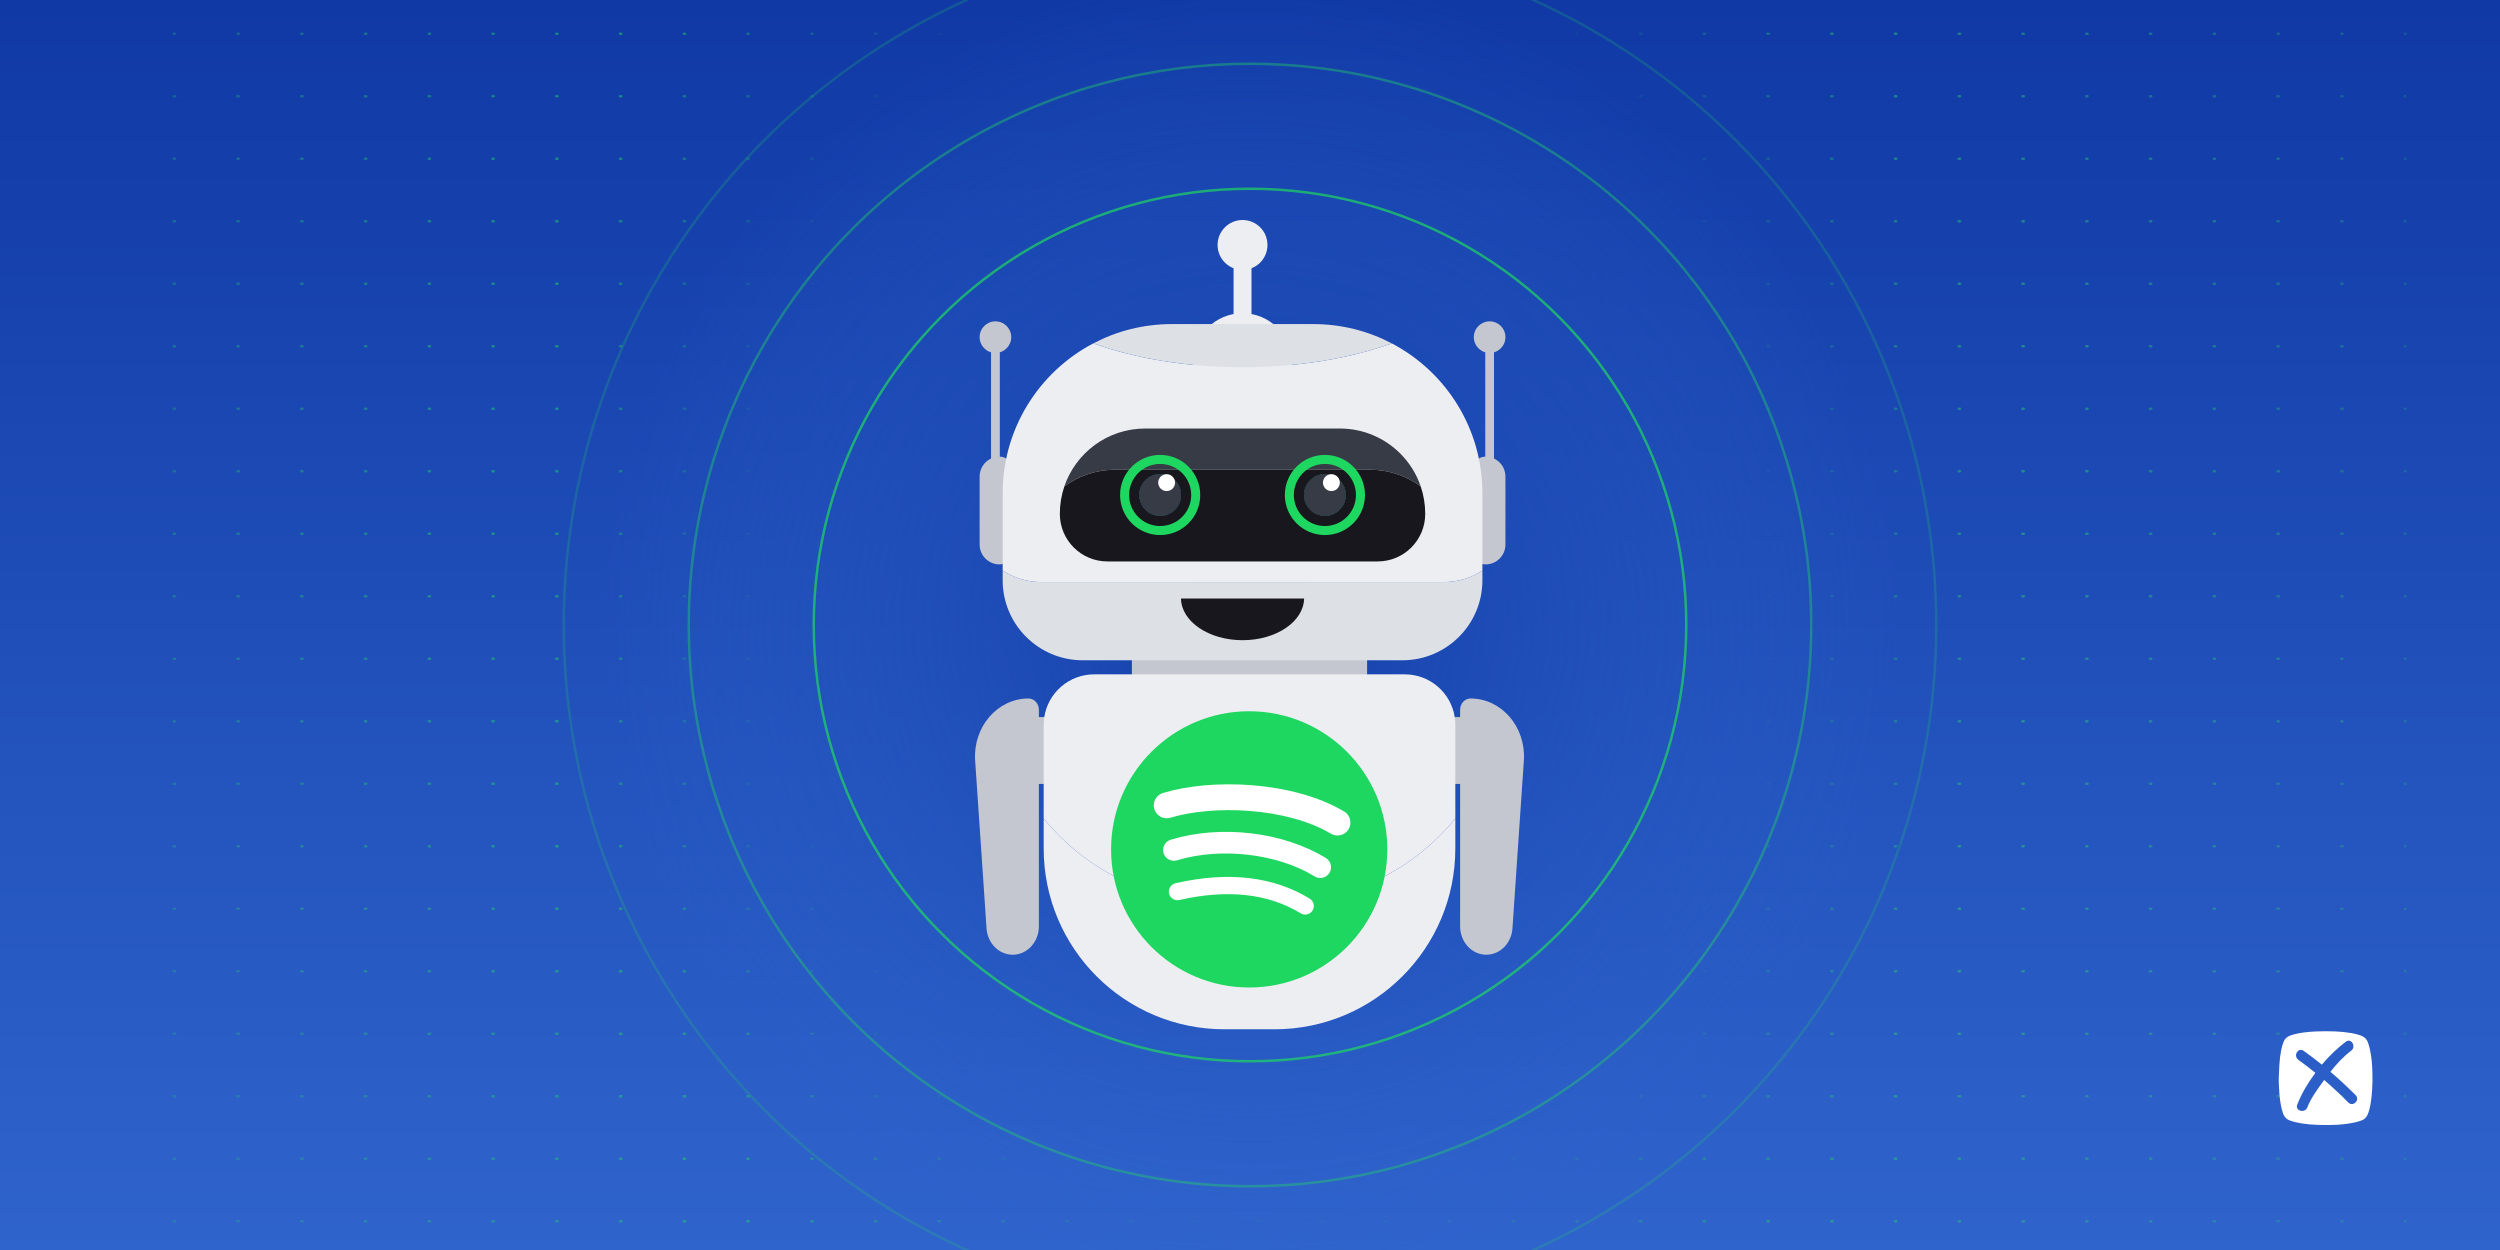
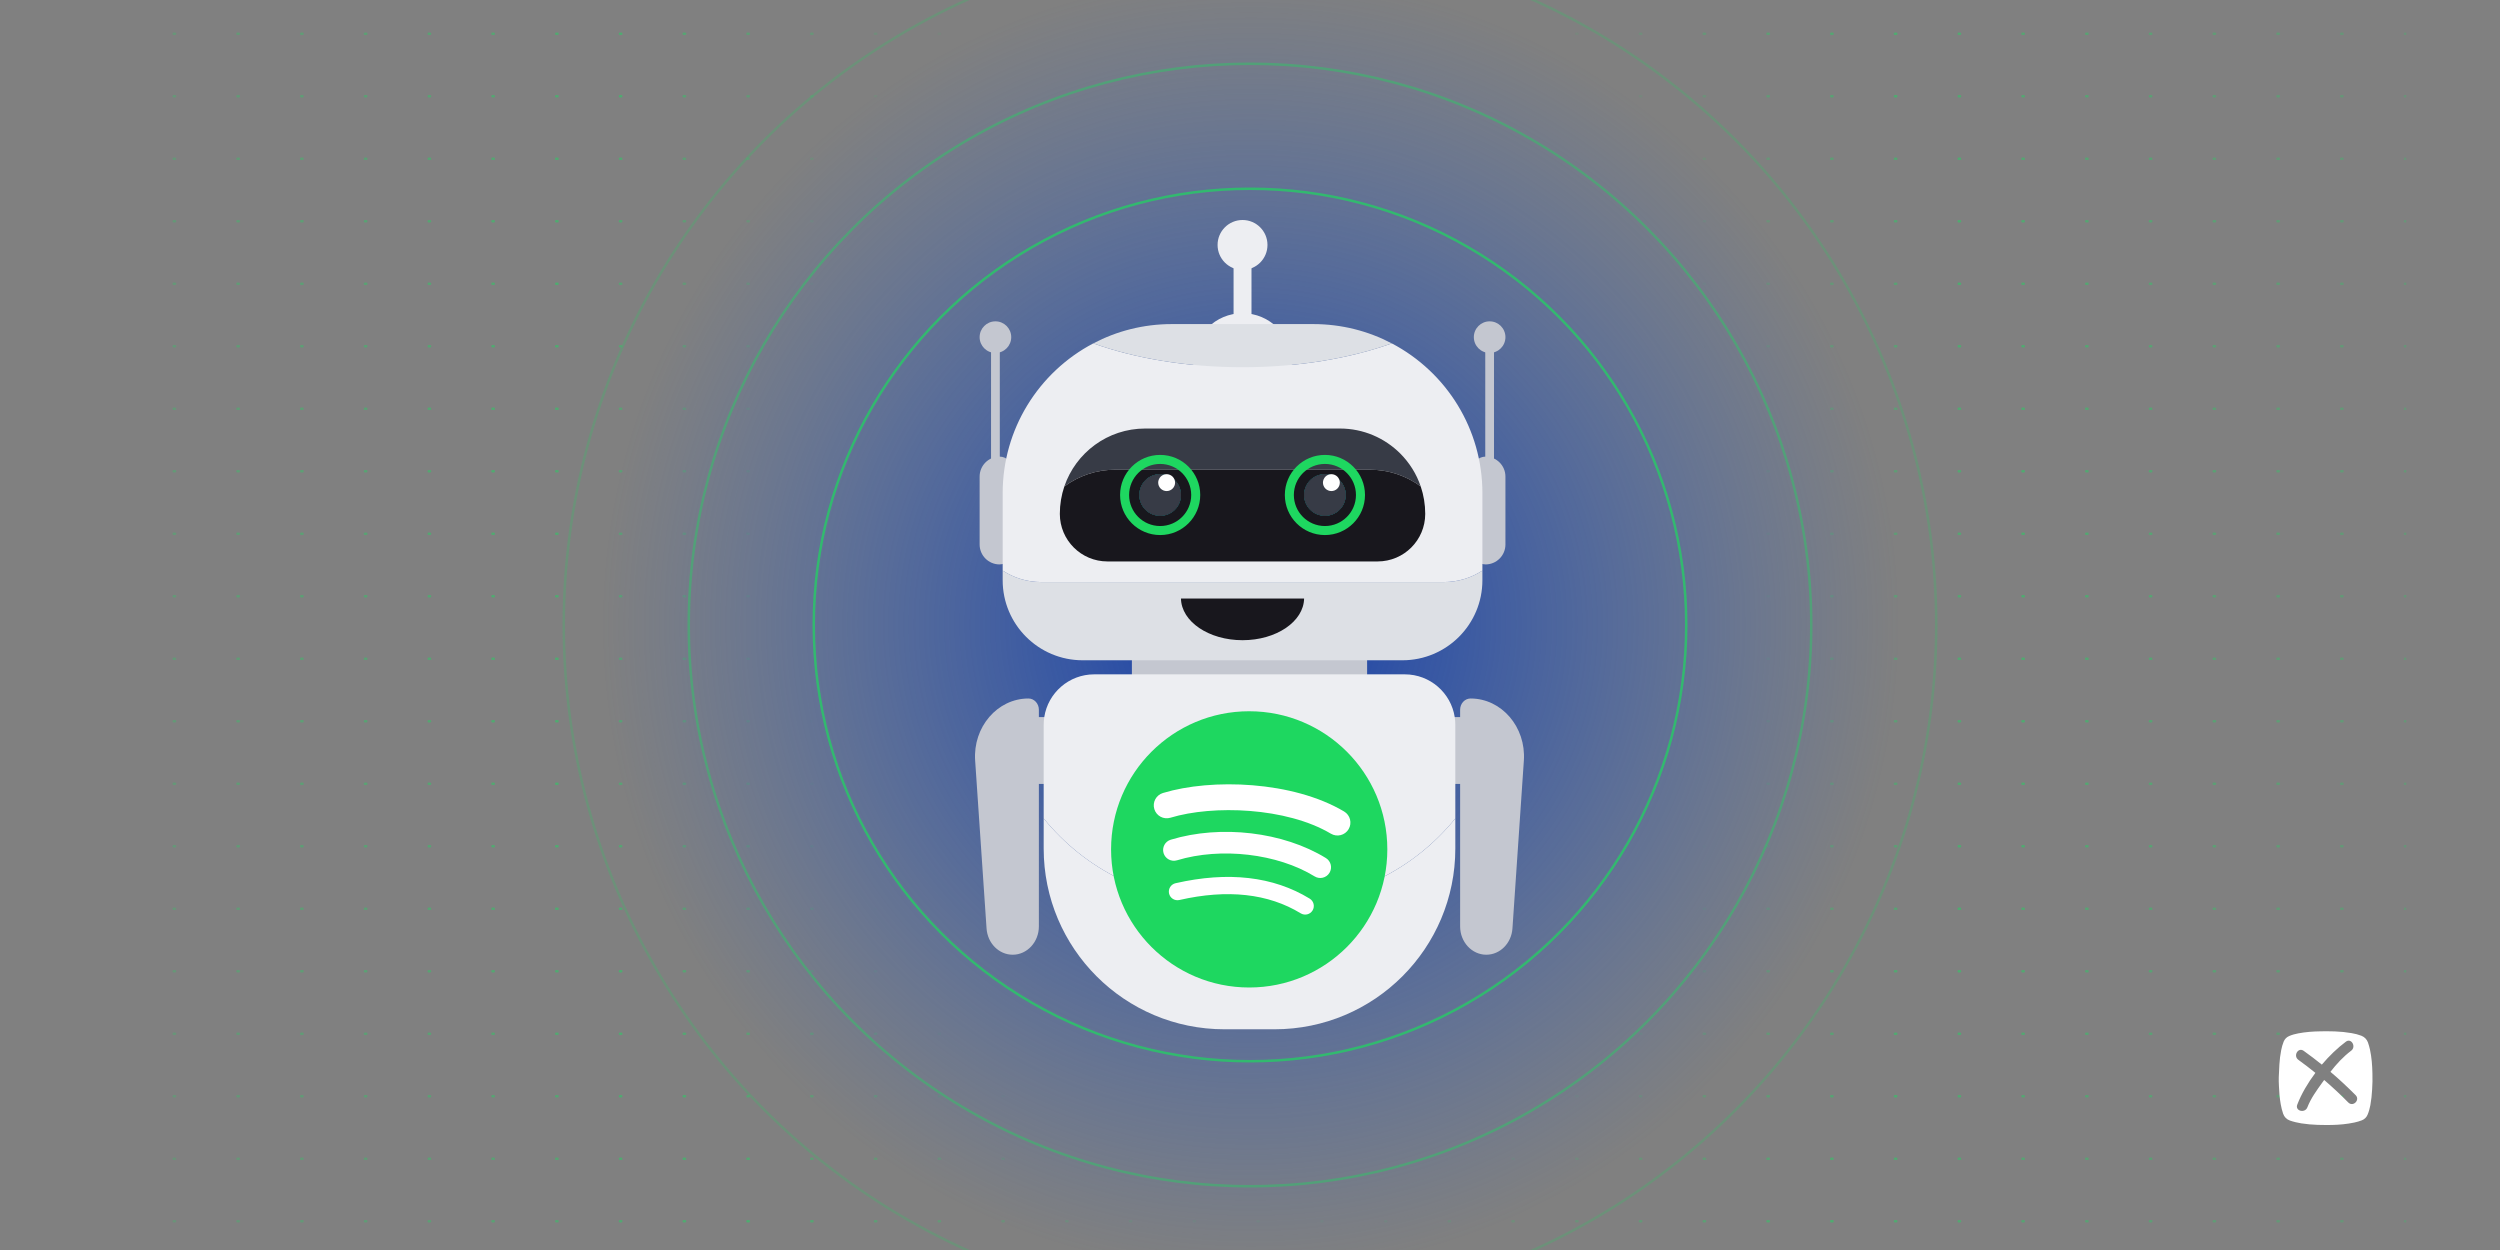
<svg xmlns="http://www.w3.org/2000/svg" width="2000" height="1000" viewBox="0 0 2000 1000" fill="none">
  <rect x="0" y="0" width="2000" height="1000" fill="#808080" stroke="none" />
  <g clip-path="url(#clip0_335_64018)">
-     <rect width="2000" height="1000" fill="url(#paint0_linear_335_64018)" />
    <mask id="mask0_335_64018" style="mask-type:alpha" maskUnits="userSpaceOnUse" x="102" y="12" width="1823" height="1000">
      <rect opacity="0.5" x="102" y="12" width="1823" height="1000" fill="url(#paint1_radial_335_64018)" />
    </mask>
    <g mask="url(#mask0_335_64018)">
      <line x1="-14" y1="27" x2="1998" y2="27" stroke="#1ED760" stroke-width="2" stroke-linecap="round" stroke-dasharray="1 50" />
      <line x1="-14" y1="77" x2="1998" y2="77" stroke="#1ED760" stroke-width="2" stroke-linecap="round" stroke-dasharray="1 50" />
      <line x1="-14" y1="127" x2="1998" y2="127" stroke="#1ED760" stroke-width="2" stroke-linecap="round" stroke-dasharray="1 50" />
      <line x1="-14" y1="177" x2="1998" y2="177" stroke="#1ED760" stroke-width="2" stroke-linecap="round" stroke-dasharray="1 50" />
      <line x1="-14" y1="227" x2="1998" y2="227" stroke="#1ED760" stroke-width="2" stroke-linecap="round" stroke-dasharray="1 50" />
      <line x1="-14" y1="277" x2="1998" y2="277" stroke="#1ED760" stroke-width="2" stroke-linecap="round" stroke-dasharray="1 50" />
      <line x1="-14" y1="327" x2="1998" y2="327" stroke="#1ED760" stroke-width="2" stroke-linecap="round" stroke-dasharray="1 50" />
      <line x1="-14" y1="377" x2="1998" y2="377" stroke="#1ED760" stroke-width="2" stroke-linecap="round" stroke-dasharray="1 50" />
      <line x1="-14" y1="427" x2="1998" y2="427" stroke="#1ED760" stroke-width="2" stroke-linecap="round" stroke-dasharray="1 50" />
      <line x1="-14" y1="477" x2="1998" y2="477" stroke="#1ED760" stroke-width="2" stroke-linecap="round" stroke-dasharray="1 50" />
      <line x1="-14" y1="527" x2="1998" y2="527" stroke="#1ED760" stroke-width="2" stroke-linecap="round" stroke-dasharray="1 50" />
      <line x1="-14" y1="577" x2="1998" y2="577" stroke="#1ED760" stroke-width="2" stroke-linecap="round" stroke-dasharray="1 50" />
      <line x1="-14" y1="627" x2="1998" y2="627" stroke="#1ED760" stroke-width="2" stroke-linecap="round" stroke-dasharray="1 50" />
      <line x1="-14" y1="677" x2="1998" y2="677" stroke="#1ED760" stroke-width="2" stroke-linecap="round" stroke-dasharray="1 50" />
      <line x1="-14" y1="727" x2="1998" y2="727" stroke="#1ED760" stroke-width="2" stroke-linecap="round" stroke-dasharray="1 50" />
      <line x1="-14" y1="777" x2="1998" y2="777" stroke="#1ED760" stroke-width="2" stroke-linecap="round" stroke-dasharray="1 50" />
      <line x1="-14" y1="827" x2="1998" y2="827" stroke="#1ED760" stroke-width="2" stroke-linecap="round" stroke-dasharray="1 50" />
      <line x1="-14" y1="877" x2="1998" y2="877" stroke="#1ED760" stroke-width="2" stroke-linecap="round" stroke-dasharray="1 50" />
      <line x1="-14" y1="927" x2="1998" y2="927" stroke="#1ED760" stroke-width="2" stroke-linecap="round" stroke-dasharray="1 50" />
      <line x1="-14" y1="977" x2="1998" y2="977" stroke="#1ED760" stroke-width="2" stroke-linecap="round" stroke-dasharray="1 50" />
    </g>
    <circle cx="1000.5" cy="499.5" r="575.5" fill="url(#paint2_radial_335_64018)" />
    <path fill-rule="evenodd" clip-rule="evenodd" d="M1823.04 866.095C1823.03 865.847 1823.01 865.59 1823 865.323C1823 862.629 1823 860.459 1823.15 858.962C1823.45 852.003 1823.52 851.479 1823.52 851.479C1823.75 847.663 1824.2 843.921 1824.94 840.18C1825.39 837.785 1826.07 835.465 1826.96 833.221C1827.86 831.2 1829.21 829.778 1831.23 828.88C1833.62 827.833 1836.09 827.159 1838.55 826.71C1844.46 825.588 1850.44 825.139 1856.5 825.064C1859.62 824.944 1862.75 825.017 1865.84 825.089C1866.59 825.107 1867.34 825.124 1868.09 825.139C1872.5 825.289 1876.84 825.738 1881.18 826.486C1883.87 826.935 1886.56 827.608 1889.1 828.581C1891.64 829.629 1893.36 831.35 1894.34 833.894C1895.01 835.765 1895.53 837.71 1895.98 839.656C1897.33 845.867 1897.78 852.227 1897.93 858.513C1898.07 862.928 1898 867.268 1897.7 871.683C1897.48 875.874 1897.03 880.064 1896.28 884.18C1895.76 886.724 1895.16 889.193 1894.11 891.663C1893.21 893.833 1891.72 895.33 1889.55 896.228C1887.61 896.976 1885.59 897.574 1883.49 898.023C1877.51 899.296 1871.6 899.819 1865.55 899.969C1861.77 900.043 1858.07 899.97 1854.29 899.896L1854.18 899.894C1849.77 899.745 1845.43 899.37 1841.1 898.697C1838.03 898.173 1834.96 897.5 1831.97 896.452C1829.28 895.479 1827.49 893.683 1826.51 890.989C1825.69 888.52 1825.02 885.976 1824.57 883.357C1823.75 878.568 1823.3 873.778 1823.15 868.914C1823.15 868.064 1823.1 867.164 1823.04 866.095ZM1864.35 857.464C1871.38 863.376 1878.03 869.662 1884.54 876.172C1888.28 879.988 1882.45 885.9 1878.56 881.934C1872.43 875.648 1866 869.737 1859.34 863.975C1858.85 864.651 1858.36 865.328 1857.87 866.007C1853.31 872.31 1848.65 878.739 1845.88 885.9C1843.86 890.913 1835.86 888.743 1837.81 883.73C1841.1 875.124 1846.25 866.369 1852.31 858.288C1847.9 854.696 1843.26 851.179 1838.63 847.811C1834.37 844.668 1838.48 837.56 1842.89 840.628C1847.9 844.145 1852.76 847.961 1857.47 851.702C1863.38 844.743 1870.03 838.308 1876.69 833.369C1881.03 830.077 1885.21 837.335 1880.95 840.553C1874.59 845.342 1869.21 851.179 1864.35 857.464Z" fill="white" />
    <circle opacity="0.7" cx="1000" cy="500" r="349" stroke="#1ED760" stroke-width="2" />
    <circle opacity="0.4" cx="1000" cy="500" r="449" stroke="#1ED760" stroke-width="2" />
    <circle opacity="0.2" cx="1000" cy="500" r="549" stroke="#1ED760" stroke-width="2" stroke-linecap="round" />
    <path d="M1001.19 206.655H986.857V283.735H1001.19V206.655Z" fill="#EDEEF2" />
    <path d="M994.024 215.919C1005.05 215.919 1013.98 206.983 1013.98 195.96C1013.98 184.936 1005.05 176 994.024 176C983.001 176 974.064 184.936 974.064 195.96C974.064 206.983 983.001 215.919 994.024 215.919Z" fill="#EDEEF2" />
    <path d="M1033.34 289.893C1033.34 268.178 1015.74 250.575 994.027 250.575C972.314 250.575 954.712 268.178 954.712 289.893V353.263C954.712 374.977 972.314 392.58 994.027 392.58C1015.74 392.58 1033.34 374.977 1033.34 353.263V289.893Z" fill="#EDEEF2" />
    <path d="M821.137 627.141H944.619V573.675H821.137V627.141Z" fill="#C4C7D0" />
    <path d="M1093.69 520.154H905.513V558.8H1093.69V520.154Z" fill="#C4C7D0" />
    <path d="M1178.07 573.675H1054.59V627.141H1178.07V573.675Z" fill="#C4C7D0" />
    <path d="M1164.26 654.755V678.824C1164.26 758.684 1099.52 823.425 1019.66 823.425H979.545C899.685 823.425 834.944 758.684 834.944 678.824V654.755C867.919 695.401 918.257 721.377 974.672 721.377H1024.54C1080.95 721.377 1131.3 695.401 1164.26 654.755Z" fill="#EDEEF2" />
    <path d="M1164.26 579.909V654.749C1131.3 695.395 1080.95 721.372 1024.54 721.372H974.672C918.257 721.372 867.919 695.395 834.944 654.749V579.909C834.944 577.795 835.106 575.708 835.415 573.68C838.413 554.306 855.158 539.475 875.378 539.475H1123.82C1144.04 539.475 1160.79 554.306 1163.78 573.68C1164.1 575.708 1164.26 577.795 1164.26 579.909H1164.26Z" fill="#EDEEF2" />
    <path d="M1189.06 763.78C1177.49 763.78 1168.1 753.626 1168.1 741.104V567.81C1168.1 562.833 1171.83 558.795 1176.44 558.795C1201.29 558.795 1220.91 581.638 1219.09 608.455L1209.96 742.763C1209.16 754.607 1200.04 763.774 1189.06 763.774V763.78Z" fill="#C4C7D0" />
    <path d="M810.144 763.78C821.717 763.78 831.101 753.626 831.101 741.104V567.81C831.101 562.833 827.371 558.795 822.769 558.795C797.914 558.795 778.296 581.638 780.117 608.455L789.241 742.763C790.043 754.607 799.161 763.774 810.144 763.774V763.78Z" fill="#C4C7D0" />
    <path d="M1188.4 451.537C1182.82 451.537 1178.3 447.011 1178.3 441.432V375.406C1178.3 369.828 1182.82 365.302 1188.4 365.302C1197.2 365.302 1204.35 372.452 1204.35 381.255V435.594C1204.35 444.398 1197.2 451.548 1188.4 451.548V451.537Z" fill="#C4C7D0" />
    <path d="M1188.21 429.284H1195.21V274.811H1188.21V429.284Z" fill="#C4C7D0" />
    <path d="M1191.71 282.357C1198.69 282.357 1204.35 276.697 1204.35 269.716C1204.35 262.734 1198.69 257.074 1191.71 257.074C1184.73 257.074 1179.07 262.734 1179.07 269.716C1179.07 276.697 1184.73 282.357 1191.71 282.357Z" fill="#C4C7D0" />
    <path d="M799.654 451.537C790.845 451.537 783.7 444.398 783.7 435.583V381.245C783.7 372.436 790.84 365.291 799.654 365.291C805.237 365.291 809.758 369.817 809.758 375.396V441.422C809.758 447.005 805.232 451.526 799.654 451.526V451.537Z" fill="#C4C7D0" />
    <path d="M799.844 274.806H792.84V429.279H799.844V274.806Z" fill="#C4C7D0" />
    <path d="M796.342 282.357C803.323 282.357 808.983 276.697 808.983 269.716C808.983 262.734 803.323 257.074 796.342 257.074C789.36 257.074 783.7 262.734 783.7 269.716C783.7 276.697 789.36 282.357 796.342 282.357Z" fill="#C4C7D0" />
    <path d="M1185.92 456.465V464.206C1185.92 499.572 1157.25 528.226 1121.9 528.226H866.158C830.803 528.226 802.137 499.566 802.137 464.206V456.465C811.033 462.276 821.663 465.653 833.08 465.653H1154.98C1166.4 465.653 1177.03 462.276 1185.92 456.465Z" fill="#DDE0E5" />
    <path d="M1185.92 394.564V456.459C1177.03 462.271 1166.4 465.648 1154.98 465.648H833.08C821.663 465.648 811.033 462.271 802.137 456.459V394.564C802.137 368.864 809.309 344.822 821.761 324.358C834.516 303.379 852.817 286.152 874.641 274.703C908.039 286.689 949.33 293.785 994.036 293.785C1038.74 293.785 1080.03 286.689 1113.43 274.703C1135.25 286.152 1153.56 303.379 1166.31 324.358C1178.76 344.822 1185.93 368.864 1185.93 394.564H1185.92Z" fill="#EDEEF2" />
    <path d="M1136.59 389.159C1125.25 380.757 1111.2 375.786 1096 375.786H892.058C876.858 375.786 862.813 380.757 851.461 389.159C860.601 362.217 886.106 342.821 916.127 342.821H1071.92C1090.77 342.821 1107.84 350.465 1120.2 362.813C1127.52 370.142 1133.19 379.125 1136.59 389.159H1136.59Z" fill="#373B46" />
    <path d="M1140.18 411.098C1140.18 432.115 1123.14 449.153 1102.13 449.153H885.927C875.422 449.153 865.908 444.897 859.013 438.002C852.128 431.117 847.867 421.604 847.867 411.098C847.867 403.428 849.136 396.05 851.461 389.165C862.813 380.763 876.858 375.792 892.058 375.792H1096C1111.2 375.792 1125.24 380.763 1136.59 389.165C1138.91 396.05 1140.18 403.428 1140.18 411.098Z" fill="#18171D" />
    <path d="M944.771 478.799C945.096 497.262 967.018 512.159 994.024 512.159C1021.03 512.159 1042.95 497.262 1043.28 478.799H944.771Z" fill="#18171D" />
    <path d="M1043.28 395.989C1043.28 405.172 1050.73 412.631 1059.93 412.631C1069.12 412.631 1076.57 405.178 1076.57 395.989C1076.57 386.801 1069.12 379.342 1059.93 379.342C1050.73 379.342 1043.28 386.796 1043.28 395.989Z" fill="#02F3F9" />
    <path d="M1027.87 395.989C1027.87 413.688 1042.22 428.043 1059.93 428.043C1077.64 428.043 1092 413.688 1092 395.989C1092 378.29 1077.64 363.925 1059.93 363.925C1042.22 363.925 1027.87 378.279 1027.87 395.989ZM1035.08 395.989C1035.08 382.269 1046.21 371.145 1059.93 371.145C1073.65 371.145 1084.77 382.269 1084.77 395.989C1084.77 409.709 1073.65 420.828 1059.93 420.828C1046.21 420.828 1035.08 409.704 1035.08 395.989Z" fill="#1ED760" />
    <path d="M1043.28 395.989C1043.28 405.172 1050.73 412.631 1059.93 412.631C1069.12 412.631 1076.57 405.178 1076.57 395.989C1076.57 386.801 1069.12 379.342 1059.93 379.342C1050.73 379.342 1043.28 386.796 1043.28 395.989Z" fill="#181718" />
    <path d="M1043.28 395.989C1043.28 405.172 1050.73 412.631 1059.93 412.631C1069.12 412.631 1076.57 405.178 1076.57 395.989C1076.57 386.801 1069.12 379.342 1059.93 379.342C1050.73 379.342 1043.28 386.796 1043.28 395.989Z" fill="#373B46" />
    <path d="M1071.36 388.682C1072.78 385.236 1071.15 381.285 1067.7 379.857C1064.26 378.43 1060.3 380.066 1058.88 383.513C1057.45 386.959 1059.09 390.91 1062.53 392.338C1065.98 393.765 1069.93 392.129 1071.36 388.682Z" fill="white" />
    <path d="M911.476 395.989C911.476 405.172 918.93 412.631 928.124 412.631C937.317 412.631 944.766 405.178 944.766 395.989C944.766 386.801 937.317 379.342 928.124 379.342C918.93 379.342 911.476 386.796 911.476 395.989Z" fill="#02F3F9" />
    <path d="M896.065 395.989C896.065 413.688 910.419 428.043 928.124 428.043C945.829 428.043 960.188 413.688 960.188 395.989C960.188 378.29 945.834 363.925 928.124 363.925C910.414 363.925 896.065 378.279 896.065 395.989ZM903.28 395.989C903.28 382.269 914.404 371.145 928.124 371.145C941.844 371.145 952.968 382.269 952.968 395.989C952.968 409.709 941.844 420.828 928.124 420.828C914.404 420.828 903.28 409.704 903.28 395.989Z" fill="#1ED760" />
    <path d="M911.476 395.989C911.476 405.172 918.93 412.631 928.124 412.631C937.317 412.631 944.766 405.178 944.766 395.989C944.766 386.801 937.317 379.342 928.124 379.342C918.93 379.342 911.476 386.796 911.476 395.989Z" fill="#181718" />
    <path d="M911.476 395.989C911.476 405.172 918.93 412.631 928.124 412.631C937.317 412.631 944.766 405.178 944.766 395.989C944.766 386.801 937.317 379.342 928.124 379.342C918.93 379.342 911.476 386.796 911.476 395.989Z" fill="#373B46" />
    <path d="M939.552 388.683C940.979 385.237 939.343 381.286 935.896 379.858C932.45 378.431 928.499 380.067 927.071 383.514C925.644 386.96 927.28 390.911 930.727 392.339C934.173 393.766 938.124 392.13 939.552 388.683Z" fill="white" />
    <path d="M1113.42 274.703C1080.02 286.689 1038.73 293.785 994.025 293.785C949.319 293.785 908.028 286.689 874.63 274.703C893.397 264.843 914.767 259.265 937.431 259.265H1050.62C1073.29 259.265 1094.66 264.843 1113.42 274.703H1113.42Z" fill="#DDE0E5" />
    <circle cx="999.362" cy="679.5" r="92.677" fill="white" />
    <path d="M999.362 569C938.335 569 888.862 618.474 888.862 679.5C888.862 740.531 938.336 790 999.362 790C1060.39 790 1109.86 740.531 1109.86 679.5C1109.86 618.478 1060.39 569.006 999.361 569.006L999.361 569.001L999.362 569ZM1050.04 728.374C1048.06 731.62 1043.81 732.649 1040.56 730.656C1014.62 714.809 981.958 711.22 943.494 720.008C941.713 720.413 939.844 720.094 938.298 719.122C936.751 718.15 935.654 716.603 935.248 714.822C935.046 713.94 935.019 713.027 935.17 712.135C935.321 711.244 935.646 710.39 936.127 709.624C936.608 708.858 937.236 708.194 937.974 707.671C938.712 707.148 939.546 706.776 940.428 706.575C982.521 696.958 1018.63 701.098 1047.75 718.899C1051 720.892 1052.03 725.128 1050.04 728.374ZM1063.56 698.286C1061.07 702.339 1055.76 703.619 1051.71 701.125C1022.01 682.869 976.733 677.581 941.602 688.245C937.045 689.621 932.234 687.054 930.851 682.505C929.478 677.949 932.047 673.145 936.596 671.761C976.725 659.583 1026.61 665.482 1060.72 686.443C1064.77 688.937 1066.06 694.241 1063.56 698.286ZM1064.72 666.955C1029.11 645.801 970.351 643.855 936.349 654.177C930.889 655.832 925.114 652.75 923.46 647.289C921.805 641.826 924.884 636.056 930.349 634.396C969.381 622.547 1034.27 624.837 1075.27 649.178C1080.19 652.093 1081.8 658.436 1078.89 663.34C1075.98 668.252 1069.62 669.871 1064.73 666.955H1064.72Z" fill="#1ED760" />
  </g>
  <defs>
    <linearGradient id="paint0_linear_335_64018" x1="1000" y1="3.37511e-05" x2="1000" y2="2290" gradientUnits="userSpaceOnUse">
      <stop stop-color="#1039A5" />
      <stop offset="1" stop-color="#589BFF" />
    </linearGradient>
    <radialGradient id="paint1_radial_335_64018" cx="0" cy="0" r="1" gradientUnits="userSpaceOnUse" gradientTransform="translate(1014 444) rotate(178.408) scale(1187.96 1616.78)">
      <stop stop-opacity="0" />
      <stop offset="0.314" stop-opacity="0" />
      <stop offset="0.489" />
      <stop offset="0.828" stop-opacity="0.4" />
      <stop offset="1" stop-opacity="0" />
    </radialGradient>
    <radialGradient id="paint2_radial_335_64018" cx="0" cy="0" r="1" gradientUnits="userSpaceOnUse" gradientTransform="translate(1000.5 499.5) rotate(90) scale(521.026)">
      <stop stop-color="#123CA7" />
      <stop offset="1" stop-color="#2E62CA" stop-opacity="0" />
    </radialGradient>
    <clipPath id="clip0_335_64018">
      <rect width="2000" height="1000" fill="white" />
    </clipPath>
  </defs>
</svg>